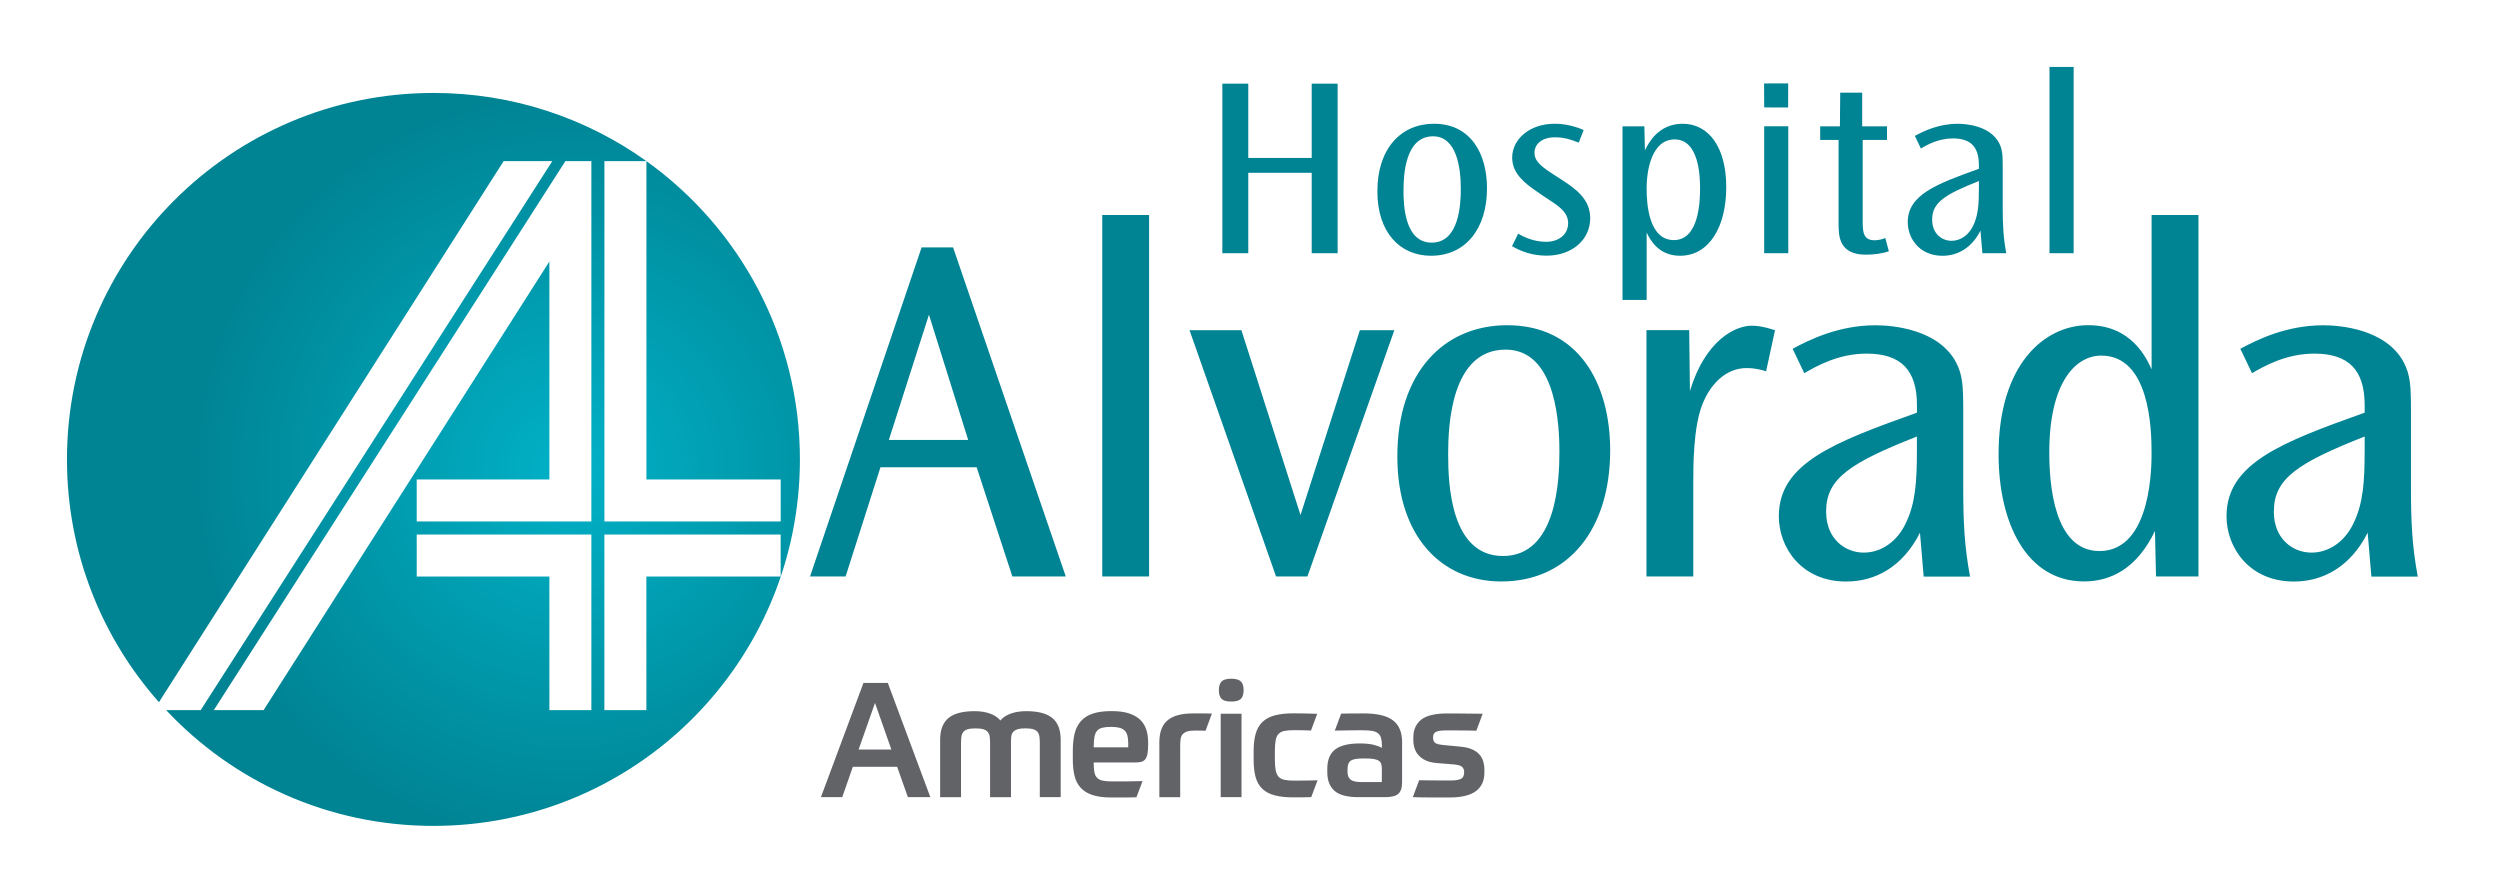
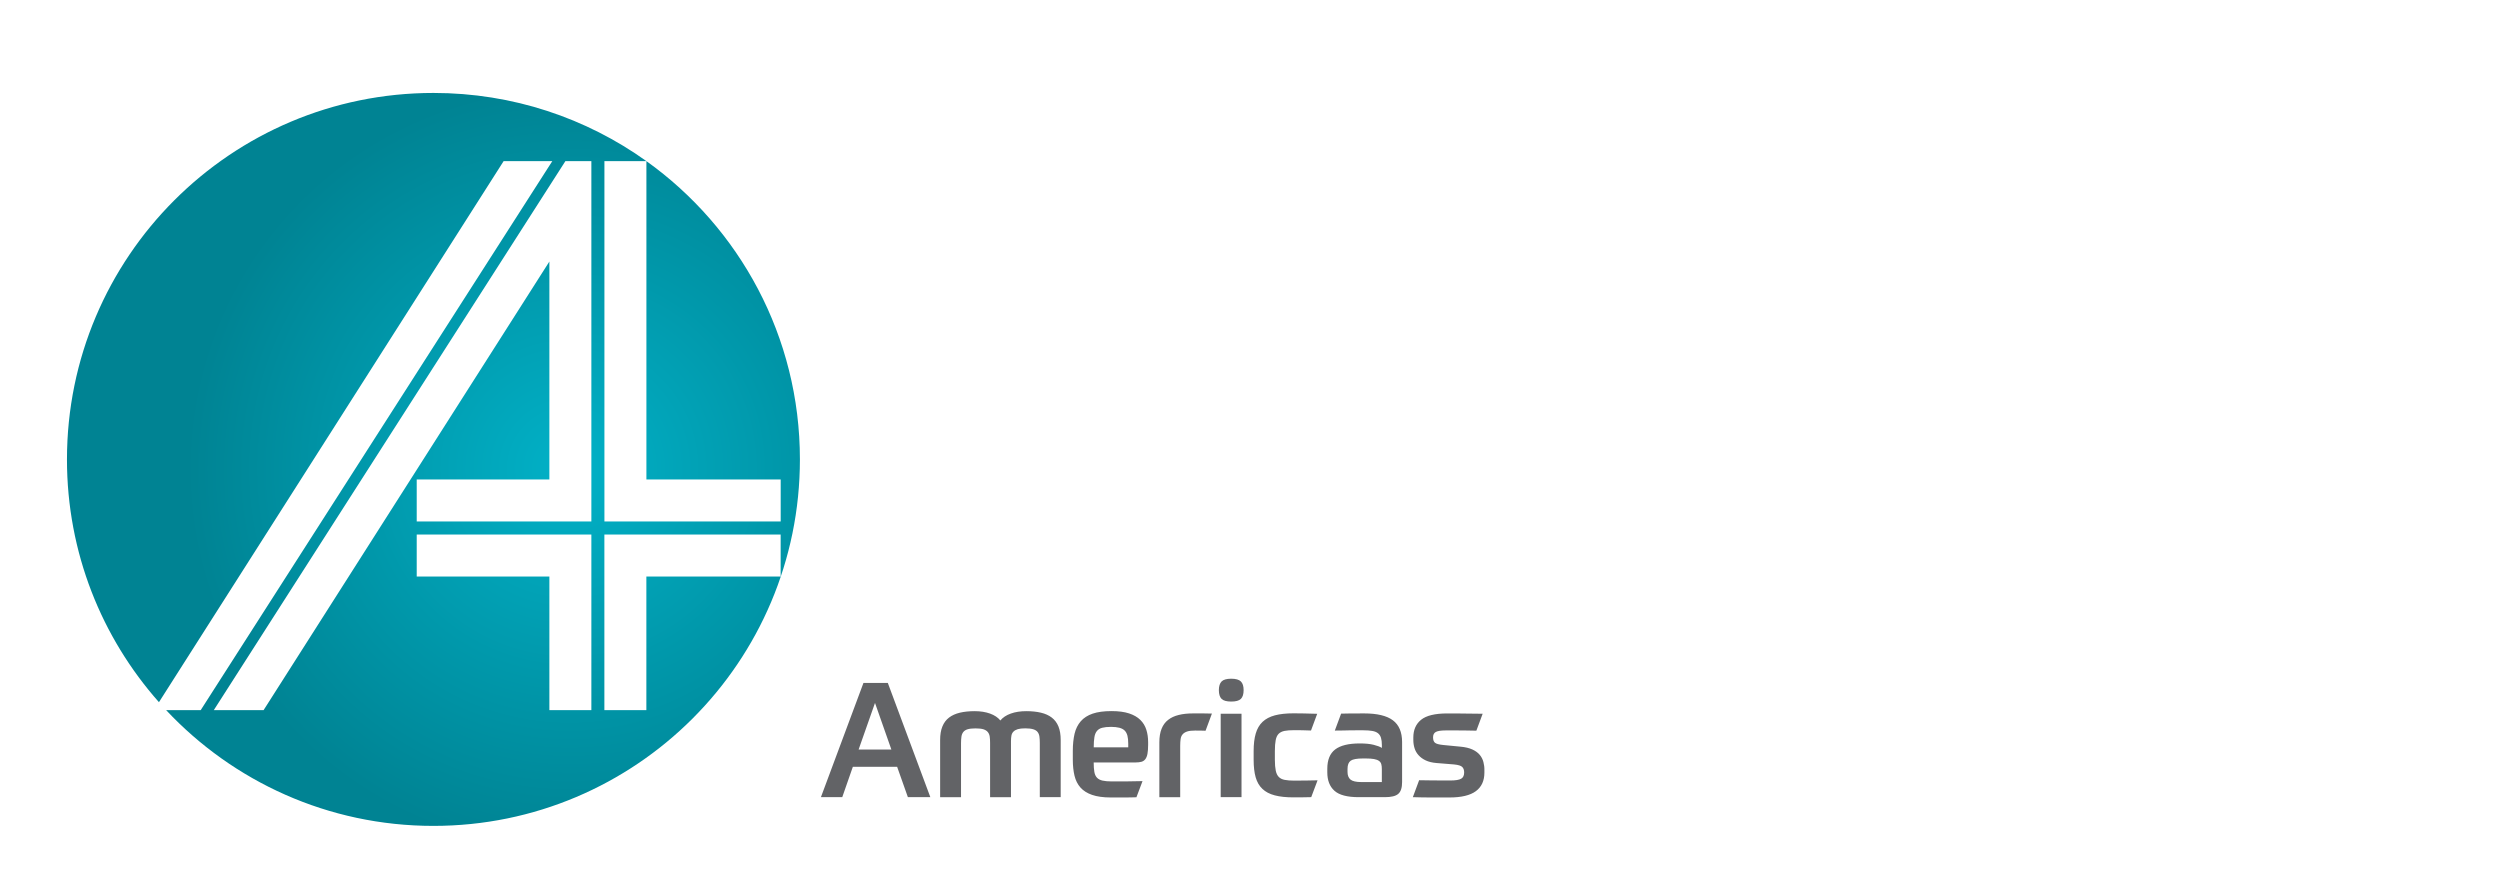
<svg xmlns="http://www.w3.org/2000/svg" width="112" height="40" viewBox="0 0 112 40" fill="none">
  <path fill-rule="evenodd" clip-rule="evenodd" d="M55.714 30.918C55.714 31.1 55.672 31.231 55.591 31.311C55.51 31.39 55.366 31.43 55.159 31.43C54.953 31.43 54.809 31.39 54.728 31.311C54.647 31.231 54.605 31.101 54.605 30.918C54.605 30.742 54.647 30.612 54.728 30.529C54.809 30.448 54.953 30.406 55.159 30.406C55.364 30.406 55.508 30.448 55.591 30.529C55.674 30.612 55.714 30.74 55.714 30.918ZM54.687 31.975H55.62V35.713H54.687V31.975ZM38.207 34.354H40.192L40.673 35.713H41.679L39.774 30.595H38.683L36.777 35.713H37.733L38.207 34.354ZM39.933 33.578H38.466L39.2 31.492L39.933 33.578ZM42.118 33.154V35.713V35.715H43.054V33.285C43.054 33.176 43.061 33.08 43.073 32.998C43.085 32.917 43.113 32.849 43.156 32.794C43.199 32.739 43.263 32.697 43.35 32.671C43.436 32.645 43.554 32.632 43.703 32.632C43.851 32.632 43.969 32.645 44.055 32.671C44.14 32.699 44.207 32.739 44.252 32.794C44.297 32.848 44.327 32.917 44.339 32.998C44.351 33.08 44.356 33.175 44.356 33.285V35.715H45.292V33.206C45.292 33.109 45.299 33.026 45.312 32.953C45.326 32.881 45.357 32.822 45.406 32.773C45.453 32.727 45.518 32.69 45.599 32.666C45.681 32.642 45.791 32.63 45.93 32.63C46.078 32.63 46.198 32.644 46.286 32.67C46.374 32.697 46.44 32.737 46.483 32.792C46.526 32.846 46.554 32.915 46.566 32.996C46.577 33.078 46.583 33.173 46.583 33.283V35.713H47.519V33.154C47.519 32.915 47.486 32.713 47.419 32.547C47.351 32.381 47.251 32.248 47.119 32.147C46.988 32.047 46.825 31.973 46.633 31.928C46.443 31.883 46.224 31.86 45.98 31.86C45.717 31.86 45.484 31.895 45.283 31.968C45.082 32.04 44.927 32.142 44.816 32.277C44.706 32.142 44.552 32.04 44.353 31.968C44.154 31.897 43.926 31.86 43.666 31.86C43.416 31.86 43.196 31.883 43.004 31.928C42.812 31.974 42.649 32.047 42.518 32.147C42.385 32.248 42.286 32.381 42.219 32.547C42.151 32.711 42.118 32.913 42.118 33.154ZM50.386 35.008C50.602 35.008 50.868 35.004 51.185 34.994L50.912 35.717C50.835 35.72 50.764 35.721 50.699 35.723H50.699L50.699 35.723L50.699 35.723L50.678 35.724L50.668 35.724H50.668H50.668H50.668H50.668C50.566 35.725 50.467 35.727 50.372 35.727H50.082H49.765C49.426 35.727 49.144 35.687 48.925 35.611C48.705 35.535 48.531 35.424 48.404 35.281C48.276 35.136 48.188 34.959 48.138 34.752C48.088 34.542 48.062 34.304 48.062 34.036V33.633C48.062 33.346 48.09 33.092 48.141 32.87C48.193 32.651 48.287 32.464 48.418 32.313C48.551 32.161 48.728 32.047 48.951 31.971C49.174 31.895 49.456 31.857 49.796 31.857C50.113 31.857 50.374 31.892 50.583 31.961C50.792 32.03 50.96 32.127 51.086 32.251C51.214 32.376 51.303 32.524 51.356 32.694C51.41 32.863 51.436 33.048 51.436 33.251V33.373C51.436 33.538 51.425 33.669 51.406 33.773C51.387 33.875 51.354 33.956 51.309 34.013C51.263 34.072 51.204 34.11 51.133 34.129C51.06 34.148 50.972 34.158 50.867 34.158H48.997C48.997 34.331 49.008 34.471 49.027 34.582C49.046 34.693 49.086 34.779 49.146 34.842C49.205 34.904 49.288 34.947 49.393 34.971C49.499 34.995 49.637 35.008 49.81 35.008H50.386ZM49.143 32.748C49.086 32.817 49.047 32.91 49.029 33.028C49.01 33.145 48.999 33.296 48.999 33.479H50.545V33.313C50.545 33.173 50.533 33.055 50.509 32.96C50.484 32.865 50.443 32.787 50.386 32.73C50.329 32.673 50.249 32.63 50.149 32.604C50.049 32.578 49.924 32.564 49.776 32.564C49.611 32.564 49.48 32.578 49.38 32.604C49.279 32.63 49.2 32.678 49.143 32.748ZM54.294 31.968C54.169 31.963 54.043 31.961 53.914 31.961H53.447C53.206 31.961 52.994 31.983 52.807 32.03C52.62 32.075 52.461 32.149 52.333 32.25C52.203 32.35 52.105 32.483 52.039 32.649C51.972 32.815 51.939 33.017 51.939 33.256V35.715H52.873V33.407C52.873 33.292 52.88 33.192 52.892 33.107C52.904 33.024 52.933 32.953 52.982 32.898C53.028 32.843 53.097 32.801 53.182 32.772C53.269 32.742 53.388 32.729 53.542 32.729C53.606 32.729 53.684 32.73 53.776 32.731L53.829 32.732L54.009 32.737L54.294 31.968ZM61.116 31.961C61.7 31.961 62.129 32.065 62.402 32.27C62.677 32.476 62.812 32.8 62.814 33.239V35.037C62.814 35.291 62.757 35.468 62.641 35.566C62.527 35.665 62.328 35.713 62.044 35.713H60.872C60.358 35.713 59.995 35.618 59.783 35.426C59.568 35.234 59.463 34.959 59.463 34.6V34.442C59.463 34.045 59.58 33.756 59.815 33.576C60.051 33.396 60.417 33.306 60.915 33.306C61.164 33.306 61.372 33.325 61.538 33.367C61.704 33.408 61.827 33.455 61.908 33.507V33.377C61.908 33.248 61.894 33.14 61.868 33.054C61.842 32.969 61.797 32.9 61.735 32.85C61.673 32.8 61.586 32.765 61.479 32.746C61.372 32.727 61.235 32.717 61.073 32.717H60.77C60.661 32.717 60.549 32.718 60.436 32.72L60.436 32.72C60.378 32.721 60.32 32.722 60.263 32.724L60.263 32.724L60.263 32.724L60.263 32.724C60.209 32.725 60.155 32.726 60.101 32.727L60.075 32.727C59.976 32.729 59.884 32.73 59.8 32.73L60.082 31.971C60.189 31.968 60.313 31.966 60.453 31.964C60.656 31.963 60.875 31.961 61.116 31.961ZM60.995 35.037H61.906V34.455C61.906 34.368 61.899 34.295 61.882 34.235C61.866 34.176 61.832 34.126 61.778 34.088C61.724 34.05 61.65 34.022 61.555 34.005C61.46 33.988 61.332 33.979 61.175 33.979H61.066C60.792 33.979 60.607 34.012 60.512 34.079C60.417 34.147 60.369 34.268 60.369 34.446V34.582C60.369 34.736 60.414 34.85 60.502 34.925C60.592 34.999 60.754 35.037 60.995 35.037ZM66.457 34.139C66.426 34.02 66.371 33.911 66.291 33.816C66.212 33.721 66.101 33.64 65.961 33.576C65.819 33.512 65.641 33.469 65.425 33.45L64.669 33.377C64.467 33.358 64.339 33.323 64.284 33.273C64.228 33.223 64.201 33.144 64.201 33.033C64.201 32.917 64.242 32.837 64.324 32.792C64.405 32.748 64.552 32.723 64.763 32.723H65.003H65.313C65.414 32.723 65.529 32.724 65.66 32.726L65.726 32.727C65.823 32.728 65.93 32.731 66.047 32.733L66.141 32.735L66.423 31.976C66.063 31.971 65.762 31.968 65.517 31.966L65.464 31.965C65.24 31.964 65.031 31.962 64.841 31.962C64.289 31.962 63.898 32.057 63.665 32.246C63.431 32.436 63.317 32.701 63.317 33.04V33.147C63.317 33.277 63.334 33.399 63.371 33.517C63.407 33.635 63.466 33.74 63.551 33.833C63.635 33.927 63.742 34.005 63.874 34.067C64.005 34.129 64.165 34.167 64.351 34.183L65.141 34.247C65.333 34.266 65.456 34.304 65.511 34.363C65.567 34.42 65.594 34.501 65.594 34.606C65.594 34.741 65.55 34.835 65.461 34.886C65.373 34.938 65.209 34.966 64.969 34.966C64.77 34.966 64.546 34.965 64.3 34.963L64.222 34.963C63.995 34.961 63.781 34.957 63.577 34.954L63.295 35.713C63.438 35.718 63.587 35.722 63.741 35.724L63.756 35.724L63.756 35.724C63.905 35.725 64.048 35.727 64.19 35.727H64.604H64.934C65.47 35.727 65.866 35.632 66.12 35.443C66.374 35.255 66.501 34.978 66.501 34.613V34.506C66.504 34.382 66.489 34.259 66.457 34.139ZM58.51 34.968C58.7 34.966 58.873 34.963 59.027 34.958L58.743 35.712C58.629 35.715 58.51 35.717 58.385 35.719C58.358 35.719 58.331 35.719 58.305 35.719C58.168 35.721 58.051 35.722 57.955 35.722C57.619 35.722 57.337 35.693 57.109 35.632C56.881 35.573 56.698 35.477 56.556 35.342C56.414 35.209 56.314 35.034 56.253 34.821C56.193 34.608 56.163 34.346 56.163 34.034V33.645C56.163 33.339 56.194 33.078 56.257 32.862C56.319 32.648 56.421 32.473 56.563 32.338C56.705 32.205 56.888 32.108 57.116 32.047C57.344 31.987 57.624 31.957 57.955 31.957C58.218 31.957 58.57 31.964 59.011 31.978L58.733 32.727C58.584 32.72 58.451 32.717 58.334 32.715C58.3 32.715 58.269 32.714 58.239 32.714C58.132 32.712 58.045 32.712 57.977 32.712C57.801 32.712 57.657 32.722 57.547 32.744C57.436 32.767 57.348 32.81 57.284 32.874C57.22 32.938 57.175 33.033 57.151 33.158C57.127 33.282 57.114 33.446 57.114 33.647V34.036C57.114 34.238 57.128 34.401 57.154 34.525C57.18 34.65 57.227 34.745 57.291 34.809C57.356 34.875 57.445 34.918 57.557 34.939C57.669 34.961 57.809 34.972 57.977 34.972C58.128 34.972 58.29 34.97 58.464 34.968L58.51 34.968Z" fill="#626366" />
-   <path fill-rule="evenodd" clip-rule="evenodd" d="M101.87 22.905C101.87 21.431 102.96 20.733 105.937 19.555V20.162C105.937 21.609 105.866 22.554 105.441 23.434C105.073 24.226 104.372 24.757 103.553 24.757C102.711 24.757 101.868 24.134 101.868 22.929V22.905H101.87ZM108.315 25.827C108.061 24.457 108.011 23.378 108.011 21.801V18.391C108.011 17.295 107.983 16.792 107.682 16.221C106.887 14.744 104.839 14.572 104.087 14.572C102.448 14.572 101.149 15.204 100.367 15.625L100.89 16.719C101.453 16.389 102.436 15.842 103.681 15.842C105.227 15.842 105.937 16.584 105.937 18.151V18.488C102.218 19.816 99.748 20.753 99.748 23.128C99.748 24.532 100.763 26.053 102.766 26.053C104.071 26.053 105.301 25.393 106.072 23.866L106.238 25.831H108.315V25.827ZM91.808 20.261C91.808 17.155 92.972 15.931 94.137 15.931C96.295 15.931 96.39 19.178 96.39 20.255C96.39 20.643 96.456 24.687 94.058 24.687C92.013 24.687 91.808 21.684 91.808 20.283V20.261ZM96.392 9.633V16.546C96.169 16.064 95.503 14.568 93.554 14.568C91.59 14.568 89.536 16.323 89.536 20.344C89.536 23.385 90.758 26.048 93.366 26.048C94.537 26.048 95.728 25.491 96.542 23.787L96.589 25.825H98.491V9.633H96.392ZM81.811 22.905C81.811 21.431 82.9 20.733 85.878 19.555V20.162C85.878 21.609 85.807 22.554 85.382 23.434C85.014 24.226 84.313 24.757 83.495 24.757C82.653 24.757 81.811 24.134 81.811 22.929V22.905ZM88.258 25.827C88.002 24.457 87.953 23.378 87.953 21.801V18.391C87.953 17.295 87.926 16.792 87.625 16.221C86.829 14.744 84.782 14.572 84.03 14.572C82.39 14.572 81.092 15.204 80.31 15.625L80.832 16.719C81.396 16.389 82.377 15.842 83.623 15.842C85.169 15.842 85.88 16.584 85.88 18.151V18.488C82.159 19.816 79.691 20.753 79.691 23.128C79.691 24.532 80.706 26.053 82.709 26.053C84.016 26.053 85.244 25.393 86.015 23.866L86.181 25.831H88.258V25.827ZM73.762 14.793V25.827H75.859V21.608C75.859 20.893 75.859 19.166 76.255 18.148C76.599 17.238 77.303 16.489 78.246 16.489C78.434 16.489 78.747 16.508 79.121 16.636L79.52 14.791C78.986 14.618 78.681 14.591 78.479 14.591C77.734 14.591 76.394 15.249 75.709 17.516L75.676 14.791H73.762V14.793ZM64.877 20.335C64.877 19.054 65.012 15.663 67.45 15.663C69.499 15.663 69.862 18.39 69.862 20.223C69.862 21.464 69.757 24.909 67.334 24.909C65 24.909 64.877 21.724 64.877 20.356V20.335ZM62.601 20.456C62.601 24.025 64.569 26.05 67.261 26.05C70.27 26.05 72.136 23.702 72.136 20.176C72.136 17.205 70.741 14.57 67.521 14.57C64.662 14.57 62.601 16.714 62.601 20.435V20.456ZM53.291 14.793L57.168 25.827H58.572L62.466 14.793H60.922L58.263 23.074L55.615 14.793H53.291ZM49.381 9.633V25.827H51.479V9.633H49.381ZM41.617 14.099L43.374 19.709H39.82L41.617 14.099ZM41.288 11.084L36.289 25.827H37.882L39.445 20.933H43.754L45.354 25.827H47.747L42.698 11.084H41.288Z" fill="#008393" />
-   <path fill-rule="evenodd" clip-rule="evenodd" d="M91.818 3V11.342H92.899V3H91.818ZM86.56 9.836C86.56 9.076 87.122 8.717 88.655 8.11V8.423C88.655 9.168 88.619 9.654 88.4 10.107C88.209 10.515 87.85 10.788 87.428 10.788C86.994 10.788 86.561 10.469 86.561 9.848V9.836H86.56ZM89.88 11.342C89.748 10.636 89.722 10.081 89.722 9.268V7.512C89.722 6.946 89.709 6.687 89.553 6.394C89.143 5.634 88.088 5.545 87.701 5.545C86.857 5.545 86.188 5.871 85.785 6.088L86.055 6.652C86.345 6.481 86.85 6.201 87.492 6.201C88.287 6.201 88.654 6.583 88.654 7.389V7.563C86.738 8.248 85.467 8.731 85.467 9.953C85.467 10.676 85.989 11.459 87.021 11.459C87.694 11.459 88.327 11.119 88.725 10.332L88.811 11.344H89.88V11.342ZM82.442 4.152L82.428 5.66H81.545V6.268H82.368V9.948C82.368 10.259 82.366 10.614 82.513 10.896C82.677 11.219 83.023 11.409 83.577 11.409C83.935 11.409 84.289 11.369 84.621 11.257L84.46 10.662C84.355 10.705 84.189 10.764 83.981 10.764C83.449 10.764 83.449 10.346 83.449 9.867V6.268H84.538V5.66H83.426V4.152H82.442ZM79.036 5.658V11.342H80.115V5.658H79.036ZM79.036 4.812L80.108 4.816L80.111 3.737L79.031 3.738L79.036 4.812ZM73.769 8.444C73.769 7.551 74.026 6.246 75.024 6.246C76.117 6.246 76.163 7.894 76.163 8.442C76.163 8.983 76.125 10.756 74.991 10.756C73.871 10.756 73.769 9.151 73.769 8.456V8.444ZM72.689 5.658V13.436H73.77V10.417C73.933 10.757 74.31 11.458 75.266 11.458C76.566 11.458 77.336 10.173 77.336 8.381C77.336 6.595 76.549 5.544 75.382 5.544C74.296 5.544 73.846 6.412 73.692 6.737L73.668 5.66H72.689V5.658ZM70.948 5.824C70.327 5.554 69.812 5.544 69.648 5.544C68.505 5.544 67.746 6.256 67.746 7.053C67.746 7.579 68.028 8.013 68.736 8.501L69.2 8.819C69.677 9.144 70.253 9.434 70.253 9.996C70.253 10.508 69.828 10.833 69.267 10.833C68.7 10.833 68.259 10.609 68.012 10.47L67.739 11.027C68.147 11.273 68.676 11.454 69.283 11.454C70.429 11.454 71.242 10.738 71.242 9.773C71.242 8.93 70.604 8.47 69.994 8.072L69.484 7.742C68.916 7.373 68.745 7.141 68.745 6.849C68.745 6.474 69.049 6.151 69.67 6.151C70.044 6.151 70.376 6.244 70.728 6.391L70.948 5.824ZM62.878 8.513C62.878 7.852 62.947 6.107 64.202 6.107C65.259 6.107 65.444 7.512 65.444 8.456C65.444 9.096 65.39 10.87 64.142 10.87C62.94 10.87 62.876 9.229 62.876 8.525V8.513H62.878ZM61.707 8.577C61.707 10.415 62.721 11.458 64.107 11.458C65.657 11.458 66.618 10.249 66.618 8.431C66.618 6.901 65.899 5.544 64.24 5.544C62.769 5.544 61.707 6.649 61.707 8.565V8.577ZM54.761 3.749V11.342H55.923V7.74H58.764V11.342H59.926V3.749H58.764V7.074H55.923V3.749H54.761Z" fill="#008393" />
  <path d="M34.973 23.946H27.076V31.814H28.957V25.828H34.973V23.946ZM27.078 7.22V23.362H34.975V21.48H28.959V7.22H27.078ZM18.669 23.362H26.493V7.22H25.329L9.578 31.814H11.809L24.612 11.717V21.48H18.669V23.362ZM24.612 25.828V31.814H26.493V23.946H18.669V25.828H24.612ZM3 20.583C3 11.515 10.351 4.164 19.419 4.164C22.976 4.164 26.27 5.295 28.959 7.218C33.123 10.196 35.836 15.072 35.836 20.581C35.836 29.649 28.485 37 19.417 37C14.695 37 10.437 35.007 7.442 31.813H8.992L24.743 7.218H22.563L7.121 31.458C4.556 28.563 3 24.756 3 20.583Z" fill="url(#paint0_radial_1214_7546)" />
  <defs>
    <radialGradient id="paint0_radial_1214_7546" cx="0" cy="0" r="1" gradientUnits="userSpaceOnUse" gradientTransform="translate(25.5 21) rotate(110.813) scale(17.117 17.117)">
      <stop stop-color="#01B1C7" />
      <stop offset="1" stop-color="#008393" />
    </radialGradient>
  </defs>
</svg>